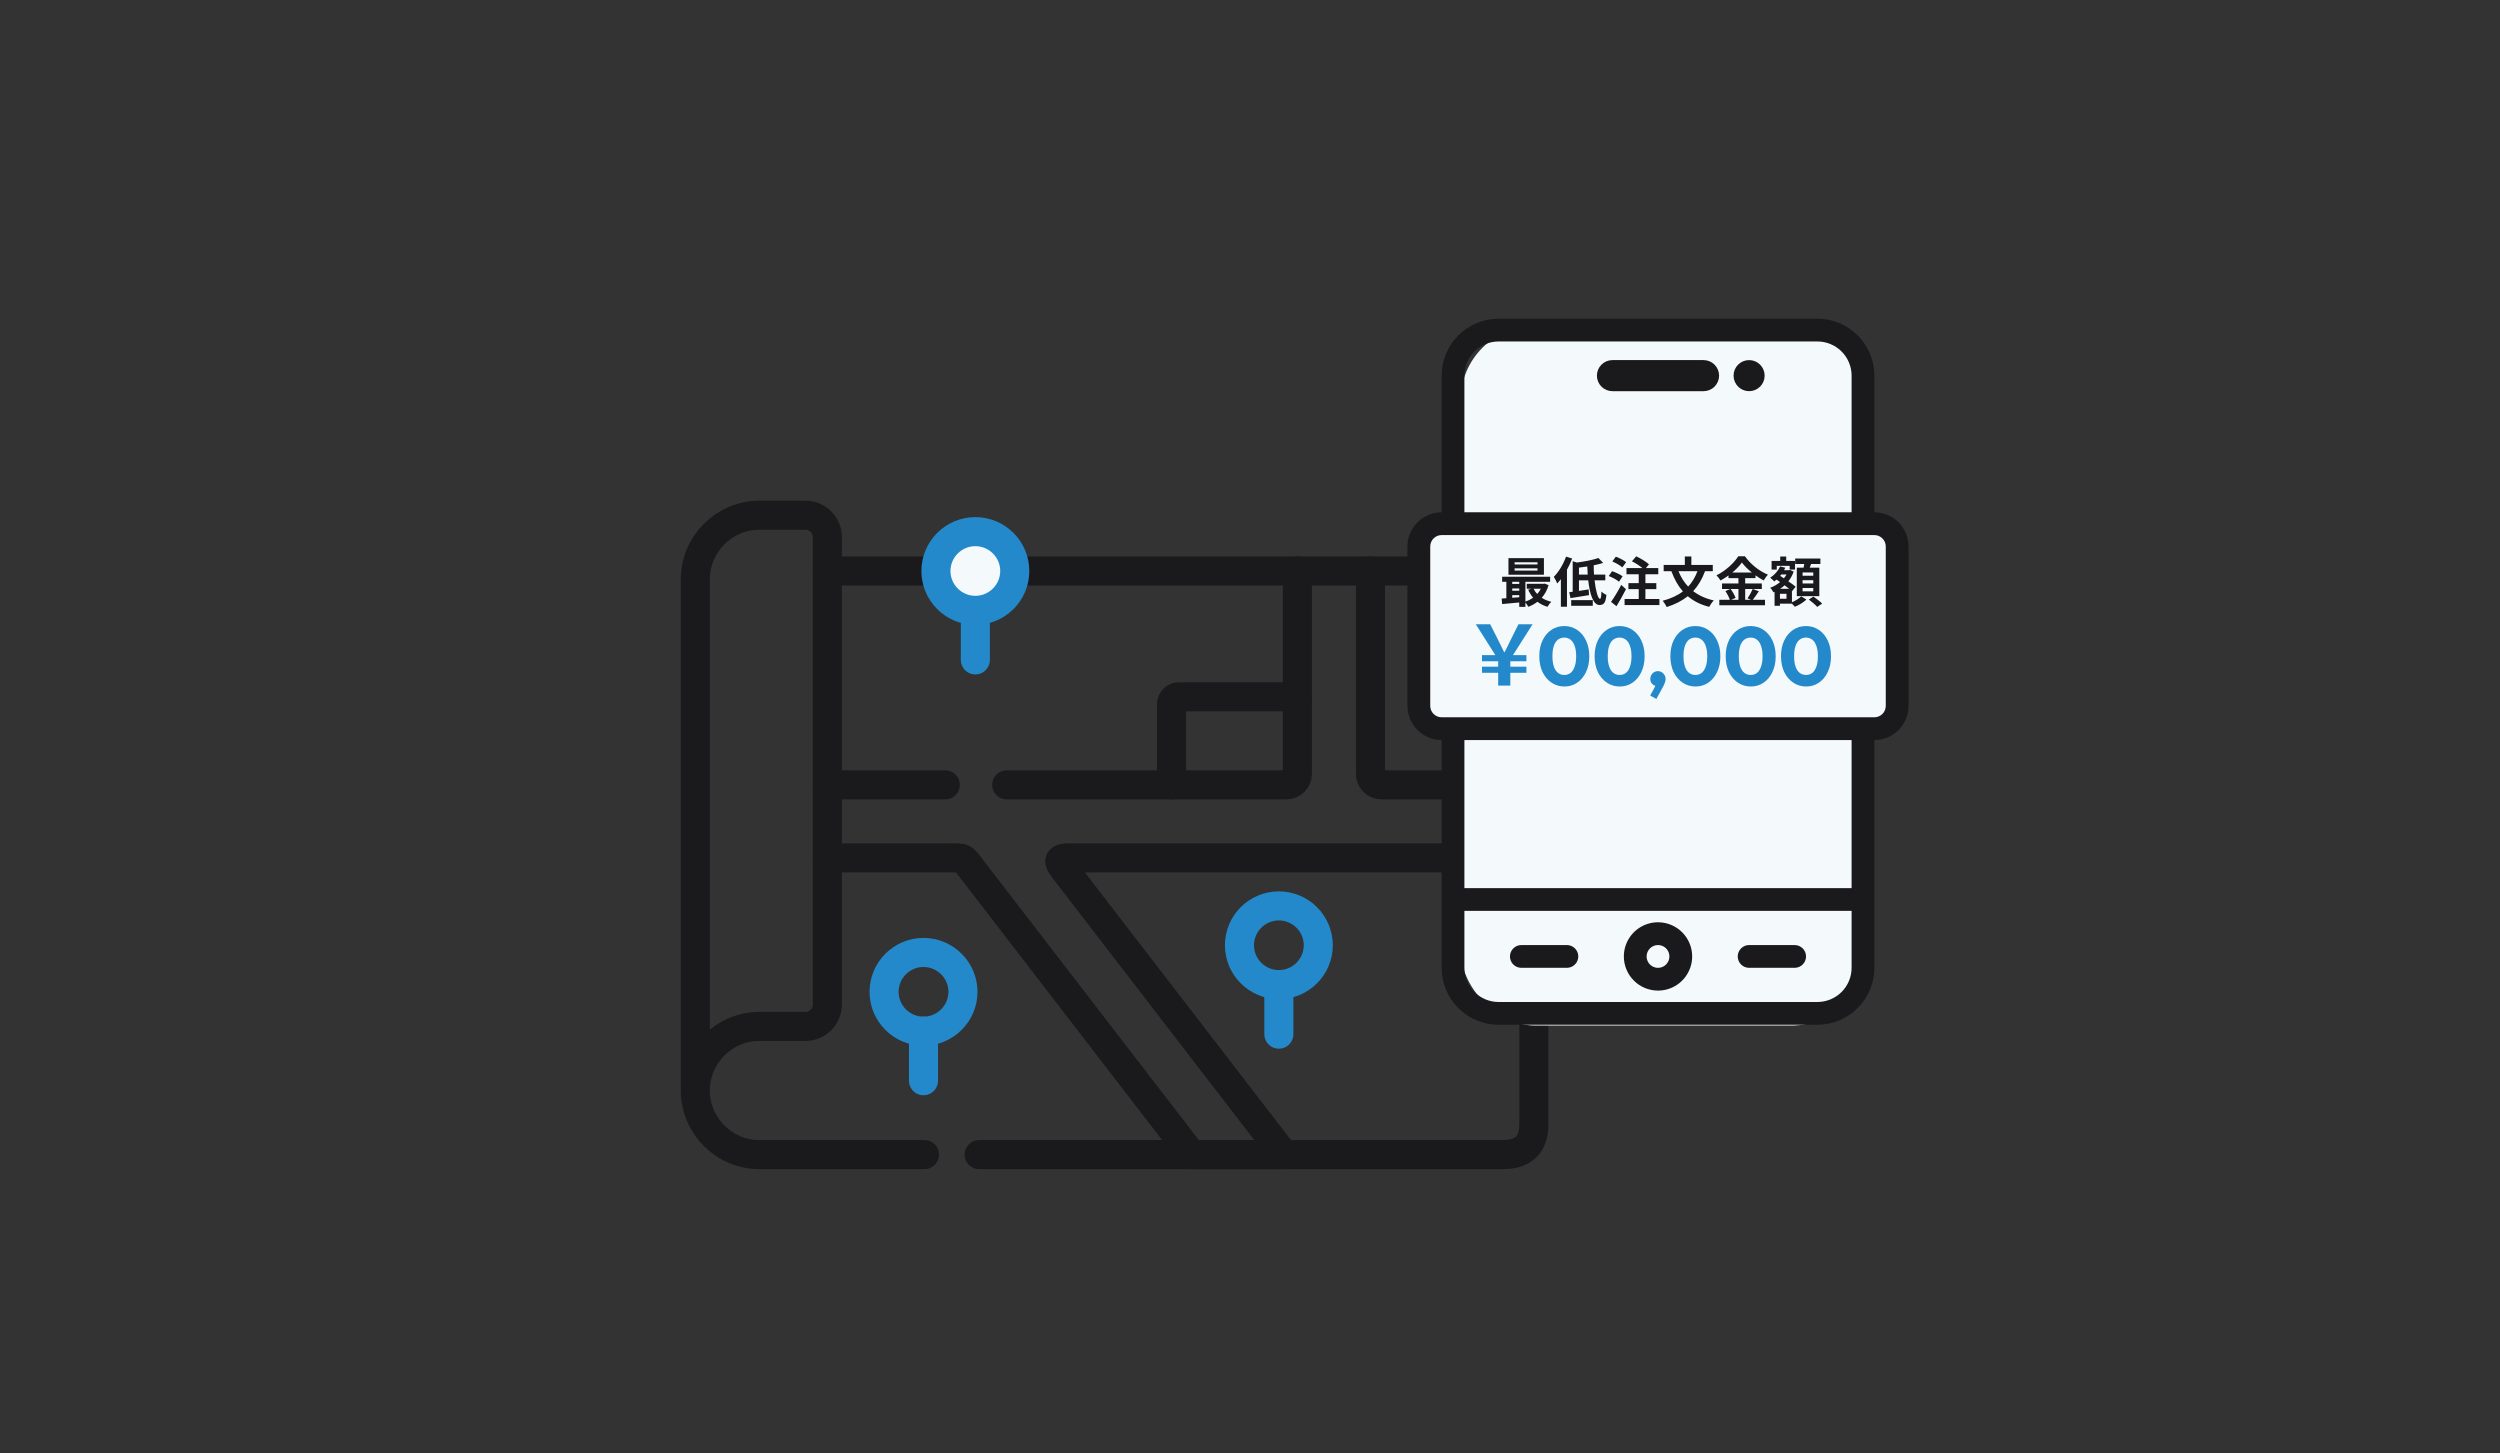
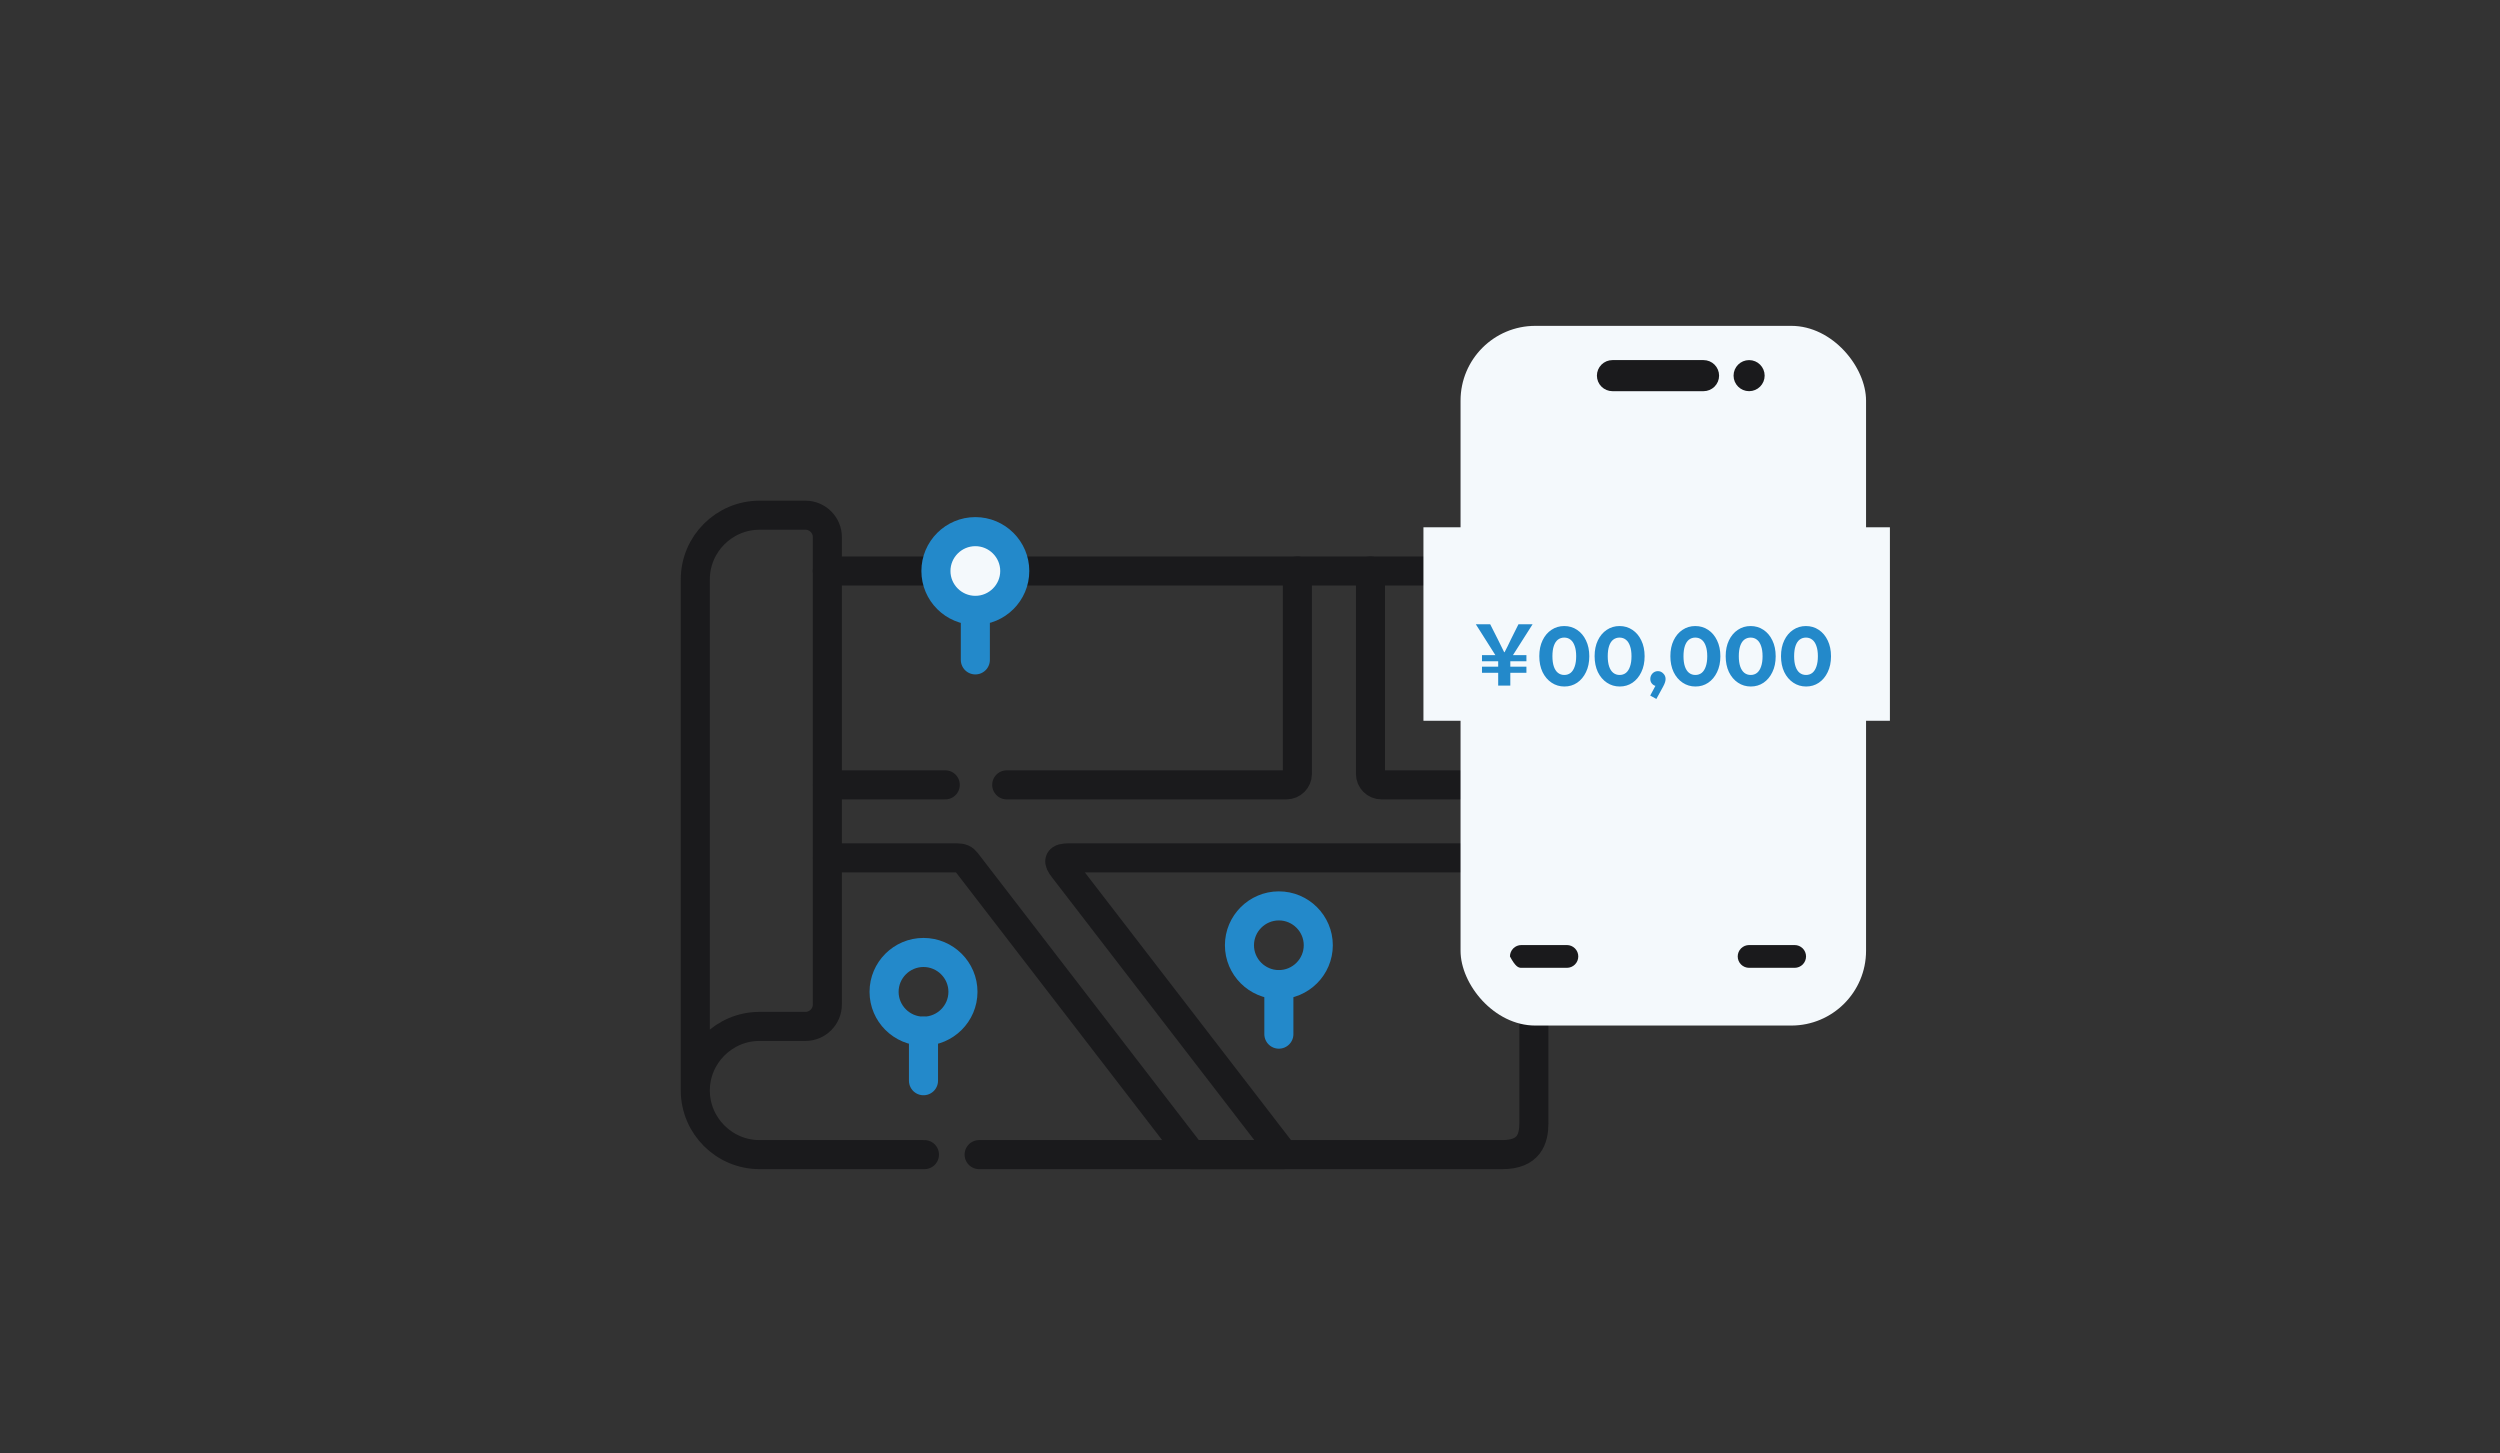
<svg xmlns="http://www.w3.org/2000/svg" width="602" height="350" viewBox="0 0 602 350" fill="none">
  <rect x="0" y="0" width="602" height="350" fill="#333333" stroke="none" />
  <g clip-path="url(#clip0_14024_1921)">
    <mask id="mask0_14024_1921" style="mask-type:luminance" maskUnits="userSpaceOnUse" x="141" y="97" width="245" height="209">
      <path d="M381.784 301.547V100.547H144.765V301.547H381.784Z" fill="white" stroke="white" stroke-width="7" />
    </mask>
    <g mask="url(#mask0_14024_1921)">
-       <path d="M312.409 167.782H283.876C282.897 167.782 282.102 168.576 282.102 169.554V188.992" stroke="#1A1A1C" stroke-width="7" stroke-miterlimit="10" stroke-linecap="round" stroke-linejoin="round" />
      <path d="M199.246 206.568H230.393C231.58 206.568 232.155 206.879 232.639 207.499L286.952 278.031H309.149L256.081 209.121C254.71 207.35 254.744 206.568 257.451 206.568H369.393L369.359 188.992H332.647C331.196 188.992 330.01 187.808 330.01 186.358V137.497M227.617 188.992H199.246M312.409 137.497V186.358C312.409 187.808 311.222 188.992 309.771 188.992H242.419" stroke="#1A1A1C" stroke-width="7" stroke-miterlimit="10" stroke-linecap="round" stroke-linejoin="round" />
      <path d="M199.223 137.497H226.546" stroke="#1A1A1C" stroke-width="7" stroke-miterlimit="10" stroke-linecap="round" stroke-linejoin="round" />
      <path d="M222.376 260.237V248.309" stroke="#2389CA" stroke-width="7" stroke-miterlimit="10" stroke-linecap="round" stroke-linejoin="round" />
      <path d="M222.376 248.309C227.606 248.309 231.879 244.054 231.879 238.832C231.879 233.61 227.606 229.354 222.376 229.354C217.147 229.354 212.885 233.61 212.885 238.832C212.885 244.054 217.147 248.309 222.376 248.309Z" stroke="#2389CA" stroke-width="7" stroke-miterlimit="10" stroke-linecap="round" stroke-linejoin="round" />
      <path d="M234.863 158.903V146.975" stroke="#2389CA" stroke-width="7" stroke-miterlimit="10" stroke-linecap="round" stroke-linejoin="round" />
      <path d="M307.951 249.022V237.095" stroke="#2389CA" stroke-width="7" stroke-miterlimit="10" stroke-linecap="round" stroke-linejoin="round" />
      <path d="M307.951 237.095C313.18 237.095 317.442 232.839 317.442 227.617C317.442 222.395 313.18 218.139 307.951 218.139C302.721 218.139 298.459 222.395 298.459 227.617C298.459 232.839 302.721 237.095 307.951 237.095Z" stroke="#2389CA" stroke-width="7" stroke-miterlimit="10" stroke-linecap="round" stroke-linejoin="round" />
      <path d="M222.606 278.031H182.889C174.388 278.031 167.43 271.084 167.43 262.595M167.43 262.595C167.43 254.106 174.388 247.159 182.889 247.159H193.958C196.85 247.159 199.223 244.789 199.223 241.902V129.319C199.223 126.432 196.85 124.062 193.958 124.062H182.889C174.388 124.062 167.43 131.009 167.43 139.498V262.595ZM244.355 137.497H362.275C368.507 137.497 369.359 141.511 369.359 144.26V270.462C369.359 274.27 368.184 278.031 361.768 278.031H235.773" stroke="#1A1A1C" stroke-width="7" stroke-miterlimit="10" stroke-linecap="round" stroke-linejoin="round" />
      <path d="M234.863 146.975C240.092 146.975 244.354 142.719 244.354 137.497C244.354 132.275 240.092 128.019 234.863 128.019C229.633 128.019 225.371 132.275 225.371 137.497C225.371 142.719 229.633 146.975 234.863 146.975Z" fill="#F4F9FC" stroke="#2389CA" stroke-width="7" stroke-miterlimit="10" stroke-linecap="round" stroke-linejoin="round" />
    </g>
  </g>
  <rect x="351.7" y="78.467" width="97.645" height="168.486" rx="18" fill="#F4F9FC" />
  <rect x="342.765" y="126.971" width="112.324" height="46.589" fill="#F4F9FC" />
-   <path d="M451.35 123.361V90.454C451.346 86.819 449.9 83.334 447.329 80.763C444.759 78.193 441.274 76.747 437.639 76.742H360.854C357.219 76.747 353.734 78.193 351.164 80.763C348.593 83.334 347.147 86.819 347.143 90.454V123.361C344.962 123.364 342.871 124.231 341.328 125.774C339.786 127.316 338.918 129.407 338.916 131.588V169.98C338.918 172.161 339.786 174.253 341.328 175.795C342.871 177.337 344.962 178.205 347.143 178.207V233.053C347.147 236.688 348.593 240.173 351.164 242.744C353.734 245.314 357.219 246.76 360.854 246.764H437.639C441.274 246.76 444.759 245.314 447.329 242.744C449.9 240.173 451.346 236.688 451.35 233.053V178.207C453.531 178.205 455.622 177.337 457.165 175.795C458.707 174.253 459.574 172.161 459.577 169.98V131.588C459.574 129.407 458.707 127.316 457.165 125.774C455.622 124.231 453.531 123.364 451.35 123.361ZM352.627 90.454C352.63 88.273 353.497 86.181 355.04 84.639C356.582 83.097 358.673 82.229 360.854 82.227H437.639C439.82 82.229 441.911 83.097 443.453 84.639C444.996 86.181 445.863 88.273 445.865 90.454V123.361H352.627V90.454ZM445.865 233.053C445.863 235.234 444.996 237.325 443.453 238.868C441.911 240.41 439.82 241.277 437.639 241.28H360.854C358.673 241.277 356.582 240.41 355.04 238.868C353.497 237.325 352.63 235.234 352.627 233.053V219.342H445.865V233.053ZM445.865 213.857H352.627V178.207H445.865V213.857ZM454.092 169.98C454.092 170.707 453.803 171.405 453.289 171.919C452.774 172.433 452.077 172.722 451.35 172.723H347.143C346.416 172.722 345.718 172.433 345.204 171.919C344.69 171.405 344.401 170.707 344.401 169.98V131.588C344.401 130.861 344.69 130.164 345.204 129.65C345.718 129.135 346.416 128.846 347.143 128.846H451.35C452.077 128.846 452.774 129.135 453.289 129.65C453.803 130.164 454.092 130.861 454.092 131.588V169.98Z" fill="#1A1A1C" />
-   <path d="M399.246 238.537C400.874 238.537 402.464 238.055 403.817 237.151C405.17 236.247 406.224 234.962 406.847 233.459C407.47 231.956 407.633 230.301 407.315 228.706C406.998 227.11 406.214 225.644 405.064 224.493C403.913 223.343 402.447 222.559 400.851 222.242C399.256 221.924 397.601 222.087 396.098 222.71C394.595 223.333 393.31 224.387 392.406 225.74C391.502 227.093 391.02 228.683 391.02 230.311C391.022 232.492 391.889 234.583 393.432 236.125C394.974 237.668 397.065 238.535 399.246 238.537ZM399.246 227.568C399.789 227.568 400.319 227.729 400.77 228.03C401.221 228.332 401.572 228.76 401.78 229.261C401.988 229.762 402.042 230.314 401.936 230.846C401.83 231.378 401.569 231.866 401.186 232.25C400.802 232.633 400.313 232.894 399.781 233C399.249 233.106 398.698 233.052 398.197 232.844C397.696 232.637 397.268 232.285 396.966 231.834C396.665 231.383 396.504 230.853 396.504 230.311C396.505 229.583 396.794 228.886 397.308 228.372C397.822 227.858 398.519 227.569 399.246 227.568Z" fill="#1A1A1C" />
  <path d="M421.185 233.053H432.154C432.881 233.053 433.579 232.764 434.093 232.25C434.607 231.735 434.896 231.038 434.896 230.311C434.896 229.583 434.607 228.886 434.093 228.372C433.579 227.857 432.881 227.568 432.154 227.568H421.185C420.457 227.568 419.76 227.857 419.246 228.372C418.731 228.886 418.442 229.583 418.442 230.311C418.442 231.038 418.731 231.735 419.246 232.25C419.76 232.764 420.457 233.053 421.185 233.053Z" fill="#1A1A1C" />
-   <path d="M366.339 233.053H377.308C378.035 233.053 378.733 232.764 379.247 232.25C379.762 231.735 380.05 231.038 380.05 230.311C380.05 229.583 379.762 228.886 379.247 228.372C378.733 227.857 378.035 227.568 377.308 227.568H366.339C365.612 227.568 364.914 227.857 364.4 228.372C363.886 228.886 363.597 229.583 363.597 230.311C363.597 231.038 363.886 231.735 364.4 232.25C364.914 232.764 365.612 233.053 366.339 233.053Z" fill="#1A1A1C" />
+   <path d="M366.339 233.053H377.308C378.035 233.053 378.733 232.764 379.247 232.25C379.762 231.735 380.05 231.038 380.05 230.311C380.05 229.583 379.762 228.886 379.247 228.372C378.733 227.857 378.035 227.568 377.308 227.568H366.339C365.612 227.568 364.914 227.857 364.4 228.372C363.886 228.886 363.597 229.583 363.597 230.311C364.914 232.764 365.612 233.053 366.339 233.053Z" fill="#1A1A1C" />
  <path d="M410.216 87.711H388.277C387.55 87.711 386.853 88 386.338 88.515C385.824 89.029 385.535 89.726 385.535 90.454C385.535 91.181 385.824 91.879 386.338 92.393C386.853 92.907 387.55 93.196 388.277 93.196H410.216C410.943 93.196 411.641 92.907 412.155 92.393C412.669 91.879 412.958 91.181 412.958 90.454C412.958 89.726 412.669 89.029 412.155 88.515C411.641 88 410.943 87.711 410.216 87.711Z" fill="#1A1A1C" stroke="#1A1A1C" stroke-width="2" />
  <path d="M421.185 93.196C422.699 93.196 423.927 91.968 423.927 90.454C423.927 88.939 422.699 87.711 421.185 87.711C419.67 87.711 418.442 88.939 418.442 90.454C418.442 91.968 419.67 93.196 421.185 93.196Z" fill="#1A1A1C" stroke="#1A1A1C" stroke-width="2" />
  <path d="M360.763 165.091V162.011H356.863V160.531H360.763V159.231H356.863V157.751H360.083L355.383 150.331H358.843L360.663 153.931C361.403 155.451 361.663 155.971 362.203 157.051H362.303C362.883 155.971 363.143 155.391 363.843 153.931L365.643 150.331H369.043L364.323 157.751H367.563V159.231H363.683V160.531H367.563V162.011H363.683V165.091H360.763ZM376.703 165.311C375.569 165.311 374.543 165.005 373.623 164.391C372.703 163.778 371.976 162.925 371.443 161.831C370.923 160.725 370.663 159.451 370.663 158.011C370.663 156.558 370.923 155.291 371.443 154.211C371.963 153.118 372.676 152.271 373.583 151.671C374.489 151.058 375.516 150.751 376.663 150.751C377.823 150.751 378.856 151.058 379.763 151.671C380.669 152.271 381.383 153.118 381.903 154.211C382.436 155.305 382.703 156.578 382.703 158.031C382.703 159.485 382.436 160.758 381.903 161.851C381.383 162.945 380.669 163.798 379.763 164.411C378.869 165.011 377.849 165.311 376.703 165.311ZM376.683 162.531C377.269 162.531 377.776 162.365 378.203 162.031C378.629 161.685 378.956 161.178 379.183 160.511C379.423 159.831 379.543 159.005 379.543 158.031C379.543 157.045 379.423 156.218 379.183 155.551C378.956 154.885 378.629 154.385 378.203 154.051C377.776 153.705 377.263 153.531 376.663 153.531C376.089 153.531 375.583 153.698 375.143 154.031C374.716 154.365 374.389 154.865 374.163 155.531C373.936 156.198 373.823 157.025 373.823 158.011C373.823 158.998 373.936 159.825 374.163 160.491C374.389 161.158 374.716 161.665 375.143 162.011C375.583 162.358 376.096 162.531 376.683 162.531ZM390.023 165.311C388.89 165.311 387.863 165.005 386.943 164.391C386.023 163.778 385.296 162.925 384.763 161.831C384.243 160.725 383.983 159.451 383.983 158.011C383.983 156.558 384.243 155.291 384.763 154.211C385.283 153.118 385.996 152.271 386.903 151.671C387.81 151.058 388.836 150.751 389.983 150.751C391.143 150.751 392.176 151.058 393.083 151.671C393.99 152.271 394.703 153.118 395.223 154.211C395.756 155.305 396.023 156.578 396.023 158.031C396.023 159.485 395.756 160.758 395.223 161.851C394.703 162.945 393.99 163.798 393.083 164.411C392.19 165.011 391.17 165.311 390.023 165.311ZM390.003 162.531C390.59 162.531 391.096 162.365 391.523 162.031C391.95 161.685 392.276 161.178 392.503 160.511C392.743 159.831 392.863 159.005 392.863 158.031C392.863 157.045 392.743 156.218 392.503 155.551C392.276 154.885 391.95 154.385 391.523 154.051C391.096 153.705 390.583 153.531 389.983 153.531C389.41 153.531 388.903 153.698 388.463 154.031C388.036 154.365 387.71 154.865 387.483 155.531C387.256 156.198 387.143 157.025 387.143 158.011C387.143 158.998 387.256 159.825 387.483 160.491C387.71 161.158 388.036 161.665 388.463 162.011C388.903 162.358 389.416 162.531 390.003 162.531ZM397.372 167.491L398.832 164.771L399.732 164.511C399.639 164.711 399.526 164.878 399.392 165.011C399.259 165.131 399.106 165.191 398.932 165.191C398.546 165.191 398.192 165.031 397.872 164.711C397.552 164.391 397.392 163.991 397.392 163.511C397.392 162.991 397.566 162.545 397.912 162.171C398.272 161.798 398.712 161.611 399.232 161.611C399.726 161.611 400.152 161.798 400.512 162.171C400.886 162.531 401.072 162.978 401.072 163.511C401.072 163.725 401.032 163.971 400.952 164.251C400.872 164.531 400.712 164.898 400.472 165.351L398.852 168.311L397.372 167.491ZM408.265 165.311C407.132 165.311 406.105 165.005 405.185 164.391C404.265 163.778 403.538 162.925 403.005 161.831C402.485 160.725 402.225 159.451 402.225 158.011C402.225 156.558 402.485 155.291 403.005 154.211C403.525 153.118 404.238 152.271 405.145 151.671C406.052 151.058 407.078 150.751 408.225 150.751C409.385 150.751 410.418 151.058 411.325 151.671C412.232 152.271 412.945 153.118 413.465 154.211C413.998 155.305 414.265 156.578 414.265 158.031C414.265 159.485 413.998 160.758 413.465 161.851C412.945 162.945 412.232 163.798 411.325 164.411C410.432 165.011 409.412 165.311 408.265 165.311ZM408.245 162.531C408.832 162.531 409.338 162.365 409.765 162.031C410.192 161.685 410.518 161.178 410.745 160.511C410.985 159.831 411.105 159.005 411.105 158.031C411.105 157.045 410.985 156.218 410.745 155.551C410.518 154.885 410.192 154.385 409.765 154.051C409.338 153.705 408.825 153.531 408.225 153.531C407.652 153.531 407.145 153.698 406.705 154.031C406.278 154.365 405.952 154.865 405.725 155.531C405.498 156.198 405.385 157.025 405.385 158.011C405.385 158.998 405.498 159.825 405.725 160.491C405.952 161.158 406.278 161.665 406.705 162.011C407.145 162.358 407.658 162.531 408.245 162.531ZM421.585 165.311C420.452 165.311 419.425 165.005 418.505 164.391C417.585 163.778 416.859 162.925 416.325 161.831C415.805 160.725 415.545 159.451 415.545 158.011C415.545 156.558 415.805 155.291 416.325 154.211C416.845 153.118 417.559 152.271 418.465 151.671C419.372 151.058 420.399 150.751 421.545 150.751C422.705 150.751 423.739 151.058 424.645 151.671C425.552 152.271 426.265 153.118 426.785 154.211C427.319 155.305 427.585 156.578 427.585 158.031C427.585 159.485 427.319 160.758 426.785 161.851C426.265 162.945 425.552 163.798 424.645 164.411C423.752 165.011 422.732 165.311 421.585 165.311ZM421.565 162.531C422.152 162.531 422.659 162.365 423.085 162.031C423.512 161.685 423.839 161.178 424.065 160.511C424.305 159.831 424.425 159.005 424.425 158.031C424.425 157.045 424.305 156.218 424.065 155.551C423.839 154.885 423.512 154.385 423.085 154.051C422.659 153.705 422.145 153.531 421.545 153.531C420.972 153.531 420.465 153.698 420.025 154.031C419.599 154.365 419.272 154.865 419.045 155.531C418.819 156.198 418.705 157.025 418.705 158.011C418.705 158.998 418.819 159.825 419.045 160.491C419.272 161.158 419.599 161.665 420.025 162.011C420.465 162.358 420.979 162.531 421.565 162.531ZM434.906 165.311C433.772 165.311 432.746 165.005 431.826 164.391C430.906 163.778 430.179 162.925 429.646 161.831C429.126 160.725 428.866 159.451 428.866 158.011C428.866 156.558 429.126 155.291 429.646 154.211C430.166 153.118 430.879 152.271 431.786 151.671C432.692 151.058 433.719 150.751 434.866 150.751C436.026 150.751 437.059 151.058 437.966 151.671C438.872 152.271 439.586 153.118 440.106 154.211C440.639 155.305 440.906 156.578 440.906 158.031C440.906 159.485 440.639 160.758 440.106 161.851C439.586 162.945 438.872 163.798 437.966 164.411C437.072 165.011 436.052 165.311 434.906 165.311ZM434.886 162.531C435.472 162.531 435.979 162.365 436.406 162.031C436.832 161.685 437.159 161.178 437.386 160.511C437.626 159.831 437.746 159.005 437.746 158.031C437.746 157.045 437.626 156.218 437.386 155.551C437.159 154.885 436.832 154.385 436.406 154.051C435.979 153.705 435.466 153.531 434.866 153.531C434.292 153.531 433.786 153.698 433.346 154.031C432.919 154.365 432.592 154.865 432.366 155.531C432.139 156.198 432.026 157.025 432.026 158.011C432.026 158.998 432.139 159.825 432.366 160.491C432.592 161.158 432.919 161.665 433.346 162.011C433.786 162.358 434.299 162.531 434.886 162.531Z" fill="#2389CA" />
-   <path d="M370.23 135.926V135.393H364.718V135.926H370.23ZM370.23 137.408V136.862H364.718V137.408H370.23ZM371.777 134.405V138.396H363.236V134.405H371.777ZM371.036 141.763H369.281C369.502 142.231 369.801 142.66 370.152 143.037C370.503 142.66 370.802 142.231 371.036 141.763ZM364.146 143.31V143.947C364.692 143.908 365.264 143.869 365.836 143.817V143.31H364.146ZM364.146 141.698V142.244H365.836V141.698H364.146ZM365.836 140.099H364.146V140.619H365.836V140.099ZM371.946 140.528L372.895 140.892C372.544 142.114 371.985 143.128 371.257 143.947C371.907 144.376 372.687 144.701 373.545 144.909C373.246 145.195 372.843 145.754 372.635 146.118C371.712 145.845 370.906 145.442 370.217 144.909C369.554 145.416 368.813 145.819 368.007 146.118C367.864 145.819 367.578 145.39 367.318 145.078V146.131H365.836V145.078C364.341 145.221 362.859 145.351 361.715 145.455L361.598 144.129C361.936 144.103 362.326 144.09 362.729 144.051V140.099H361.715V138.877H373.272V140.099H367.318V144.857C367.981 144.636 368.618 144.324 369.164 143.921C368.696 143.362 368.293 142.712 367.981 141.997L368.839 141.763H367.643V140.58H371.686L371.946 140.528ZM377.107 134.028L378.576 134.496C378.238 135.393 377.809 136.303 377.328 137.174V146.105H375.859V139.462C375.573 139.839 375.274 140.19 374.975 140.502C374.832 140.125 374.416 139.267 374.156 138.903C375.326 137.733 376.444 135.887 377.107 134.028ZM378.342 145.871V144.506H383.542V145.871H378.342ZM380.214 138.357H382.32C382.268 137.72 382.242 137.057 382.216 136.407C381.54 136.511 380.864 136.602 380.214 136.68V138.357ZM386.558 139.748H383.971C384.257 142.27 384.79 144.194 385.284 144.194C385.492 144.194 385.596 143.635 385.622 142.439C385.947 142.764 386.441 143.089 386.831 143.245C386.623 145.247 386.155 145.689 385.141 145.689C383.646 145.689 382.814 143.05 382.45 139.748H380.214V142.283C380.968 142.179 381.774 142.049 382.554 141.932L382.632 143.31C381.098 143.57 379.447 143.83 378.173 144.025L377.874 142.595C378.134 142.569 378.407 142.53 378.706 142.491V135.133L379.707 135.458C381.605 135.211 383.62 134.821 384.894 134.366L386.038 135.549C385.349 135.77 384.582 135.965 383.763 136.121C383.763 136.875 383.789 137.629 383.841 138.357H386.558V139.748ZM391.576 135.367L390.666 136.628C390.172 136.173 389.093 135.549 388.248 135.198L389.093 134.041C389.925 134.353 391.03 134.912 391.576 135.367ZM390.718 138.773L389.86 140.073C389.34 139.618 388.248 139.046 387.39 138.708L388.183 137.538C389.028 137.824 390.159 138.344 390.718 138.773ZM390.393 140.84L391.537 141.88C390.848 143.232 390.029 144.714 389.249 145.975L387.936 144.935C388.638 143.96 389.626 142.348 390.393 140.84ZM396.217 144.246H399.584V145.702H391.199V144.246H394.605V141.867H392.122V140.411H394.605V138.279H391.654V136.797H395.502C394.826 136.225 393.825 135.588 392.967 135.159L393.994 133.963C395.047 134.444 396.412 135.263 397.075 135.9L396.321 136.797H399.311V138.279H396.217V140.411H398.843V141.867H396.217V144.246ZM408.749 137.551H404.186C404.745 138.955 405.512 140.203 406.513 141.256C407.449 140.242 408.19 139.02 408.749 137.551ZM412.441 137.551H410.569C409.867 139.475 408.918 141.048 407.722 142.348C409.061 143.375 410.699 144.142 412.675 144.584C412.298 144.961 411.804 145.689 411.57 146.131C409.477 145.598 407.787 144.727 406.422 143.57C405.005 144.701 403.328 145.546 401.352 146.17C401.17 145.767 400.689 145.039 400.377 144.662C402.301 144.155 403.926 143.414 405.239 142.413C404.069 141.074 403.172 139.449 402.47 137.551H400.611V136.043H405.707V133.989H407.28V136.043H412.441V137.551ZM418.616 141.828H416.731C417.225 142.491 417.732 143.375 417.927 143.973L416.861 144.428H418.616V141.828ZM417.147 137.863H421.84C420.878 137.083 420.02 136.238 419.448 135.458C418.889 136.238 418.083 137.083 417.147 137.863ZM422.048 141.828L423.53 142.374C423.036 143.089 422.529 143.882 422.074 144.428H425.012V145.754H414.014V144.428H416.549C416.354 143.843 415.925 142.972 415.47 142.335L416.653 141.828H414.664V140.502H418.616V139.215H416.224V138.578C415.613 139.02 414.95 139.436 414.287 139.787C414.092 139.423 413.663 138.864 413.325 138.539C415.535 137.46 417.615 135.51 418.577 133.95H420.176C421.58 135.913 423.673 137.551 425.727 138.383C425.337 138.773 424.986 139.293 424.7 139.774C424.05 139.436 423.374 139.007 422.724 138.539V139.215H420.241V140.502H424.245V141.828H420.241V144.428H421.658L420.813 144.077C421.242 143.466 421.762 142.517 422.048 141.828ZM436.634 138.643V137.85H434.06V138.643H436.634ZM436.634 140.502V139.709H434.06V140.502H436.634ZM436.634 142.4V141.594H434.06V142.4H436.634ZM432.669 136.693H434.307C434.359 136.407 434.411 136.095 434.463 135.809H432.279V134.496H438.35V135.809H436.101C435.997 136.121 435.893 136.42 435.789 136.693H438.09V143.544H432.669V136.693ZM427.846 136.264V137.161H426.598V135.068H428.678V134.015H430.121V135.068H432.24V137.161H430.953V136.264H427.846ZM430.186 144.181V142.985H428.613V144.181H430.186ZM428.639 141.789H430.836C430.511 141.529 430.121 141.243 429.731 140.944C429.38 141.256 429.016 141.542 428.639 141.789ZM430.199 138.331H428.938C428.847 138.448 428.756 138.552 428.665 138.669L429.562 139.254C429.809 138.968 430.017 138.656 430.199 138.331ZM431.499 142.335V145.026C432.357 144.675 433.267 144.077 433.735 143.596L434.983 144.376C434.307 145.039 433.163 145.728 432.214 146.105C432.045 145.897 431.759 145.611 431.499 145.364H428.613V145.884H427.313V142.517L427.04 142.634C426.871 142.296 426.533 141.776 426.26 141.529C427.118 141.23 427.937 140.762 428.652 140.164L427.794 139.566C427.612 139.722 427.43 139.878 427.235 140.008C427.027 139.761 426.546 139.293 426.26 139.111C427.274 138.474 428.171 137.486 428.639 136.394L429.9 136.706C429.809 136.914 429.718 137.109 429.601 137.304H430.81L431.044 137.239L431.915 137.642C431.616 138.526 431.174 139.306 430.628 139.982C431.33 140.45 431.967 140.918 432.396 141.282L431.525 142.361L431.499 142.335ZM435.555 144.363L436.673 143.661C437.362 144.142 438.311 144.857 438.779 145.351L437.583 146.144C437.167 145.65 436.257 144.883 435.555 144.363Z" fill="#1A1A1C" />
  <defs>
    <clipPath id="clip0_14024_1921">
      <rect width="262" height="208" fill="white" transform="translate(122 97.047)" />
    </clipPath>
  </defs>
</svg>